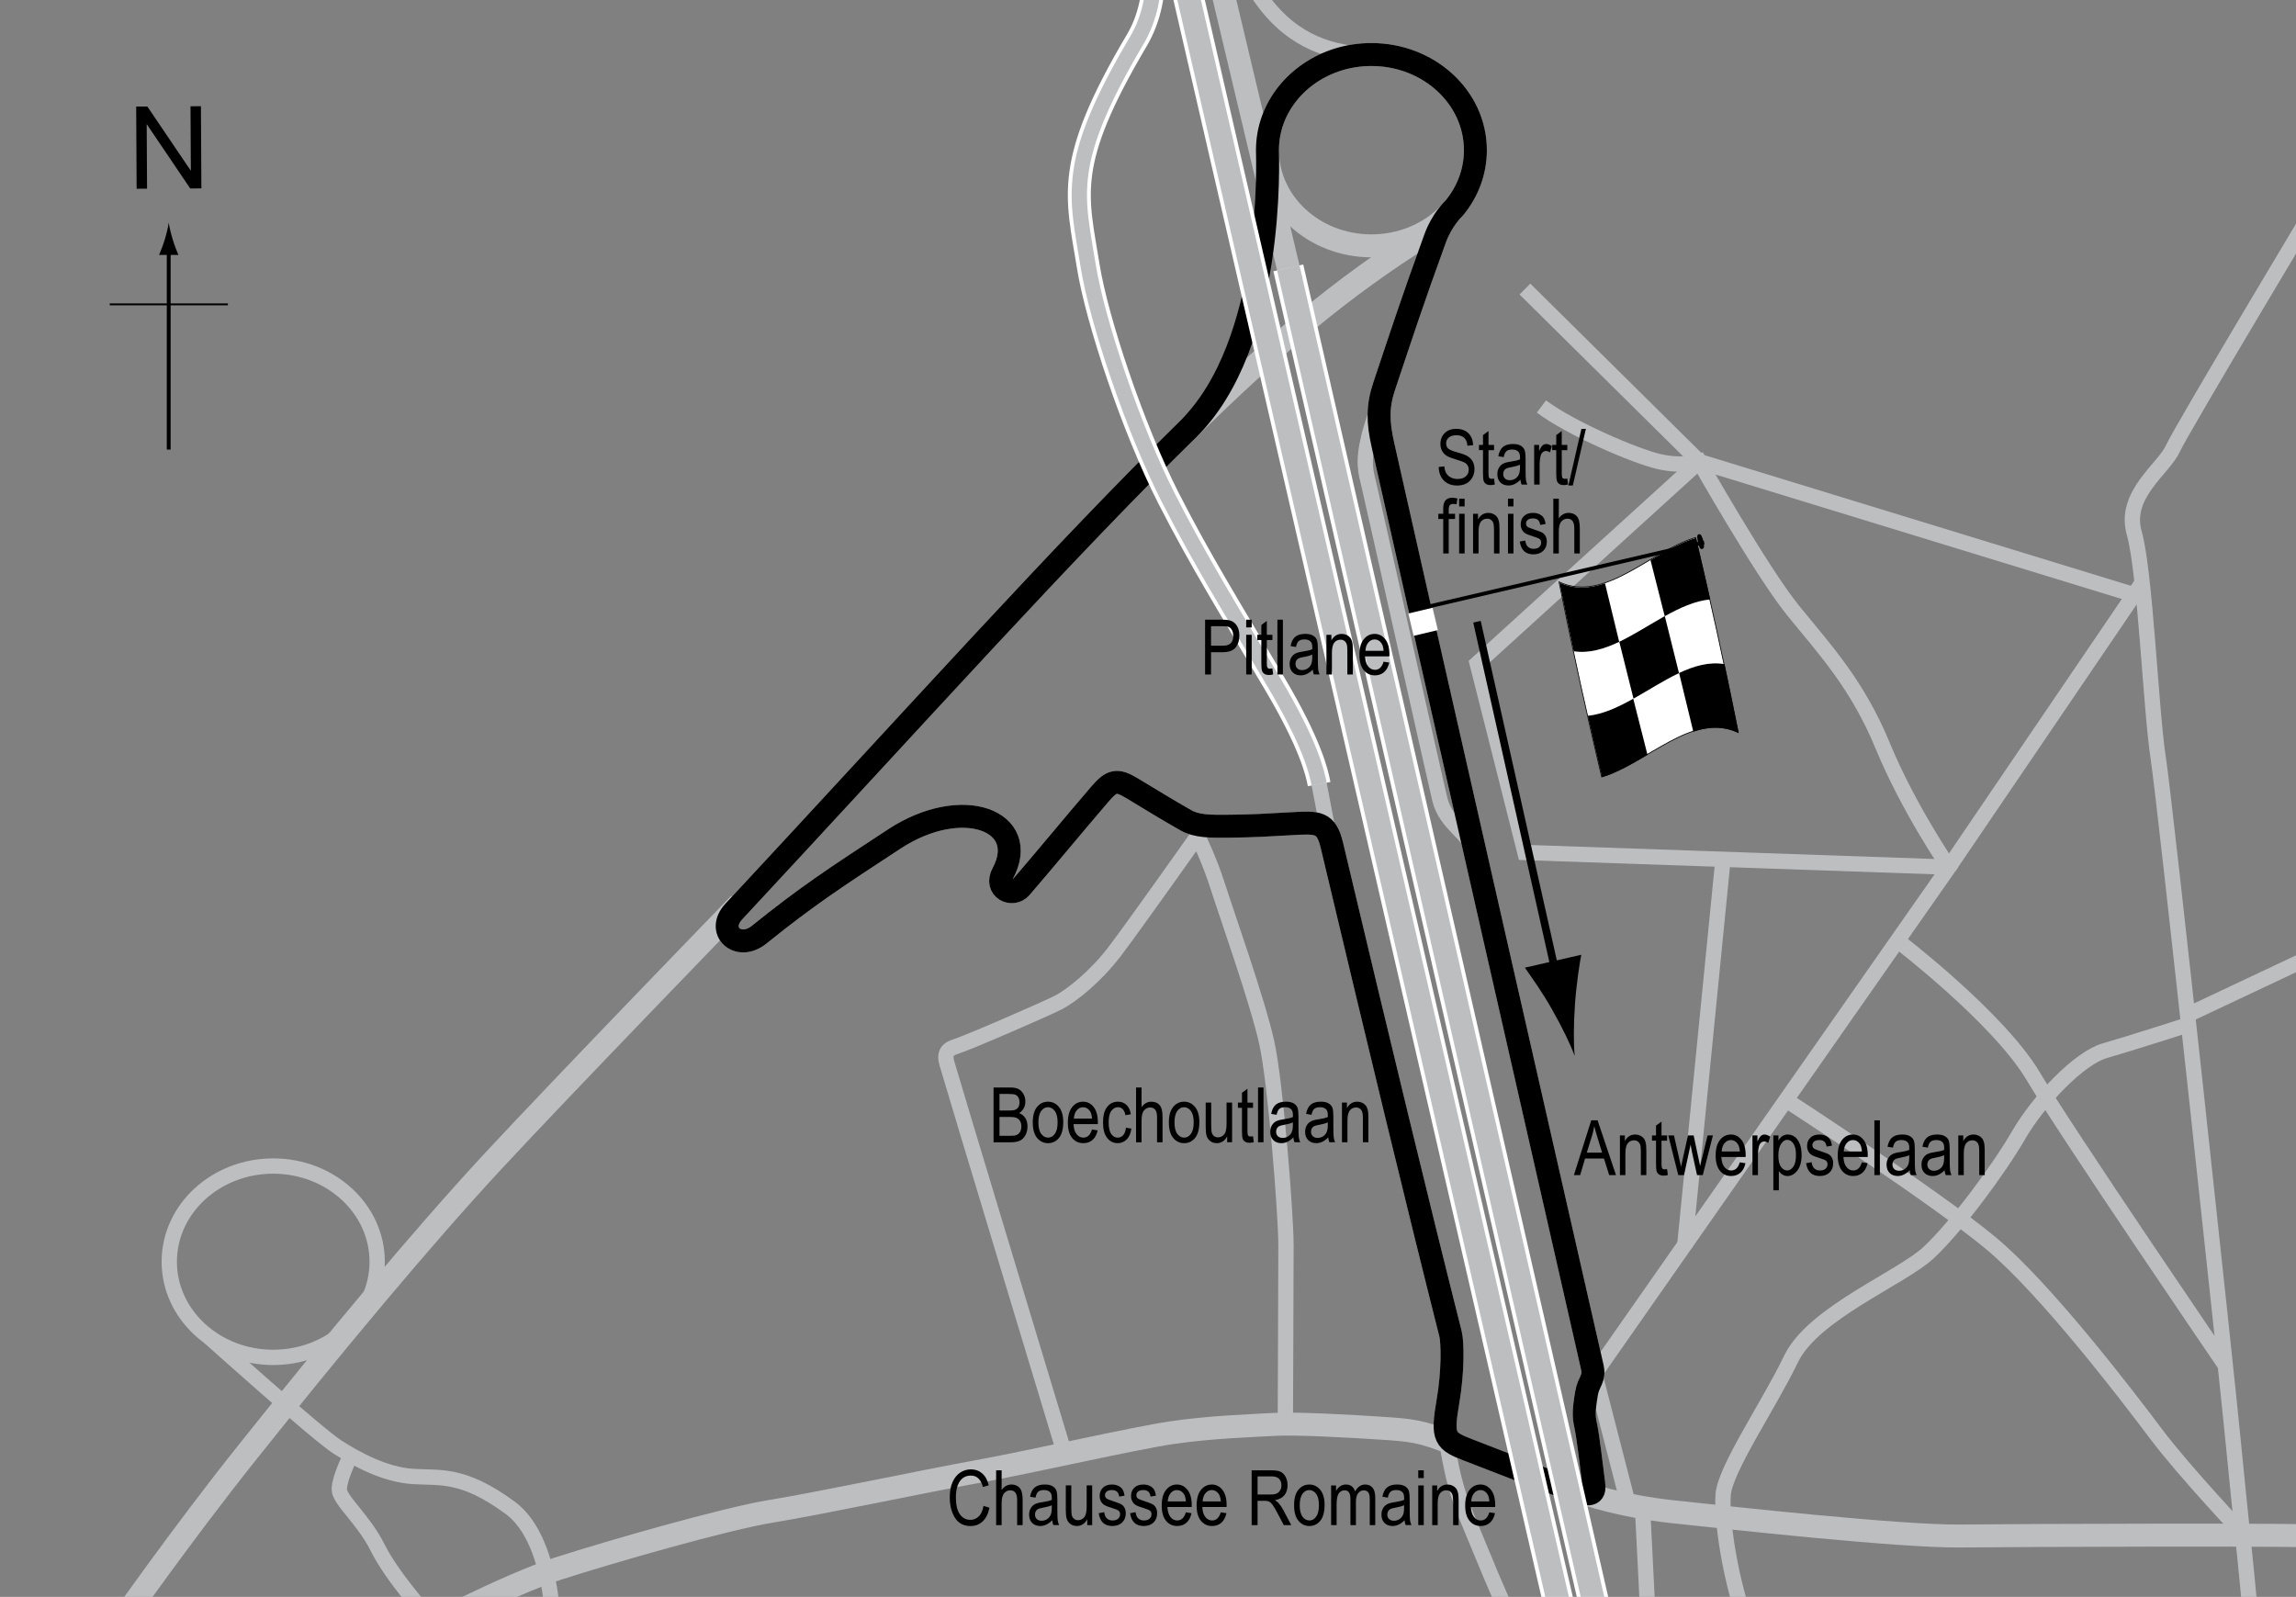
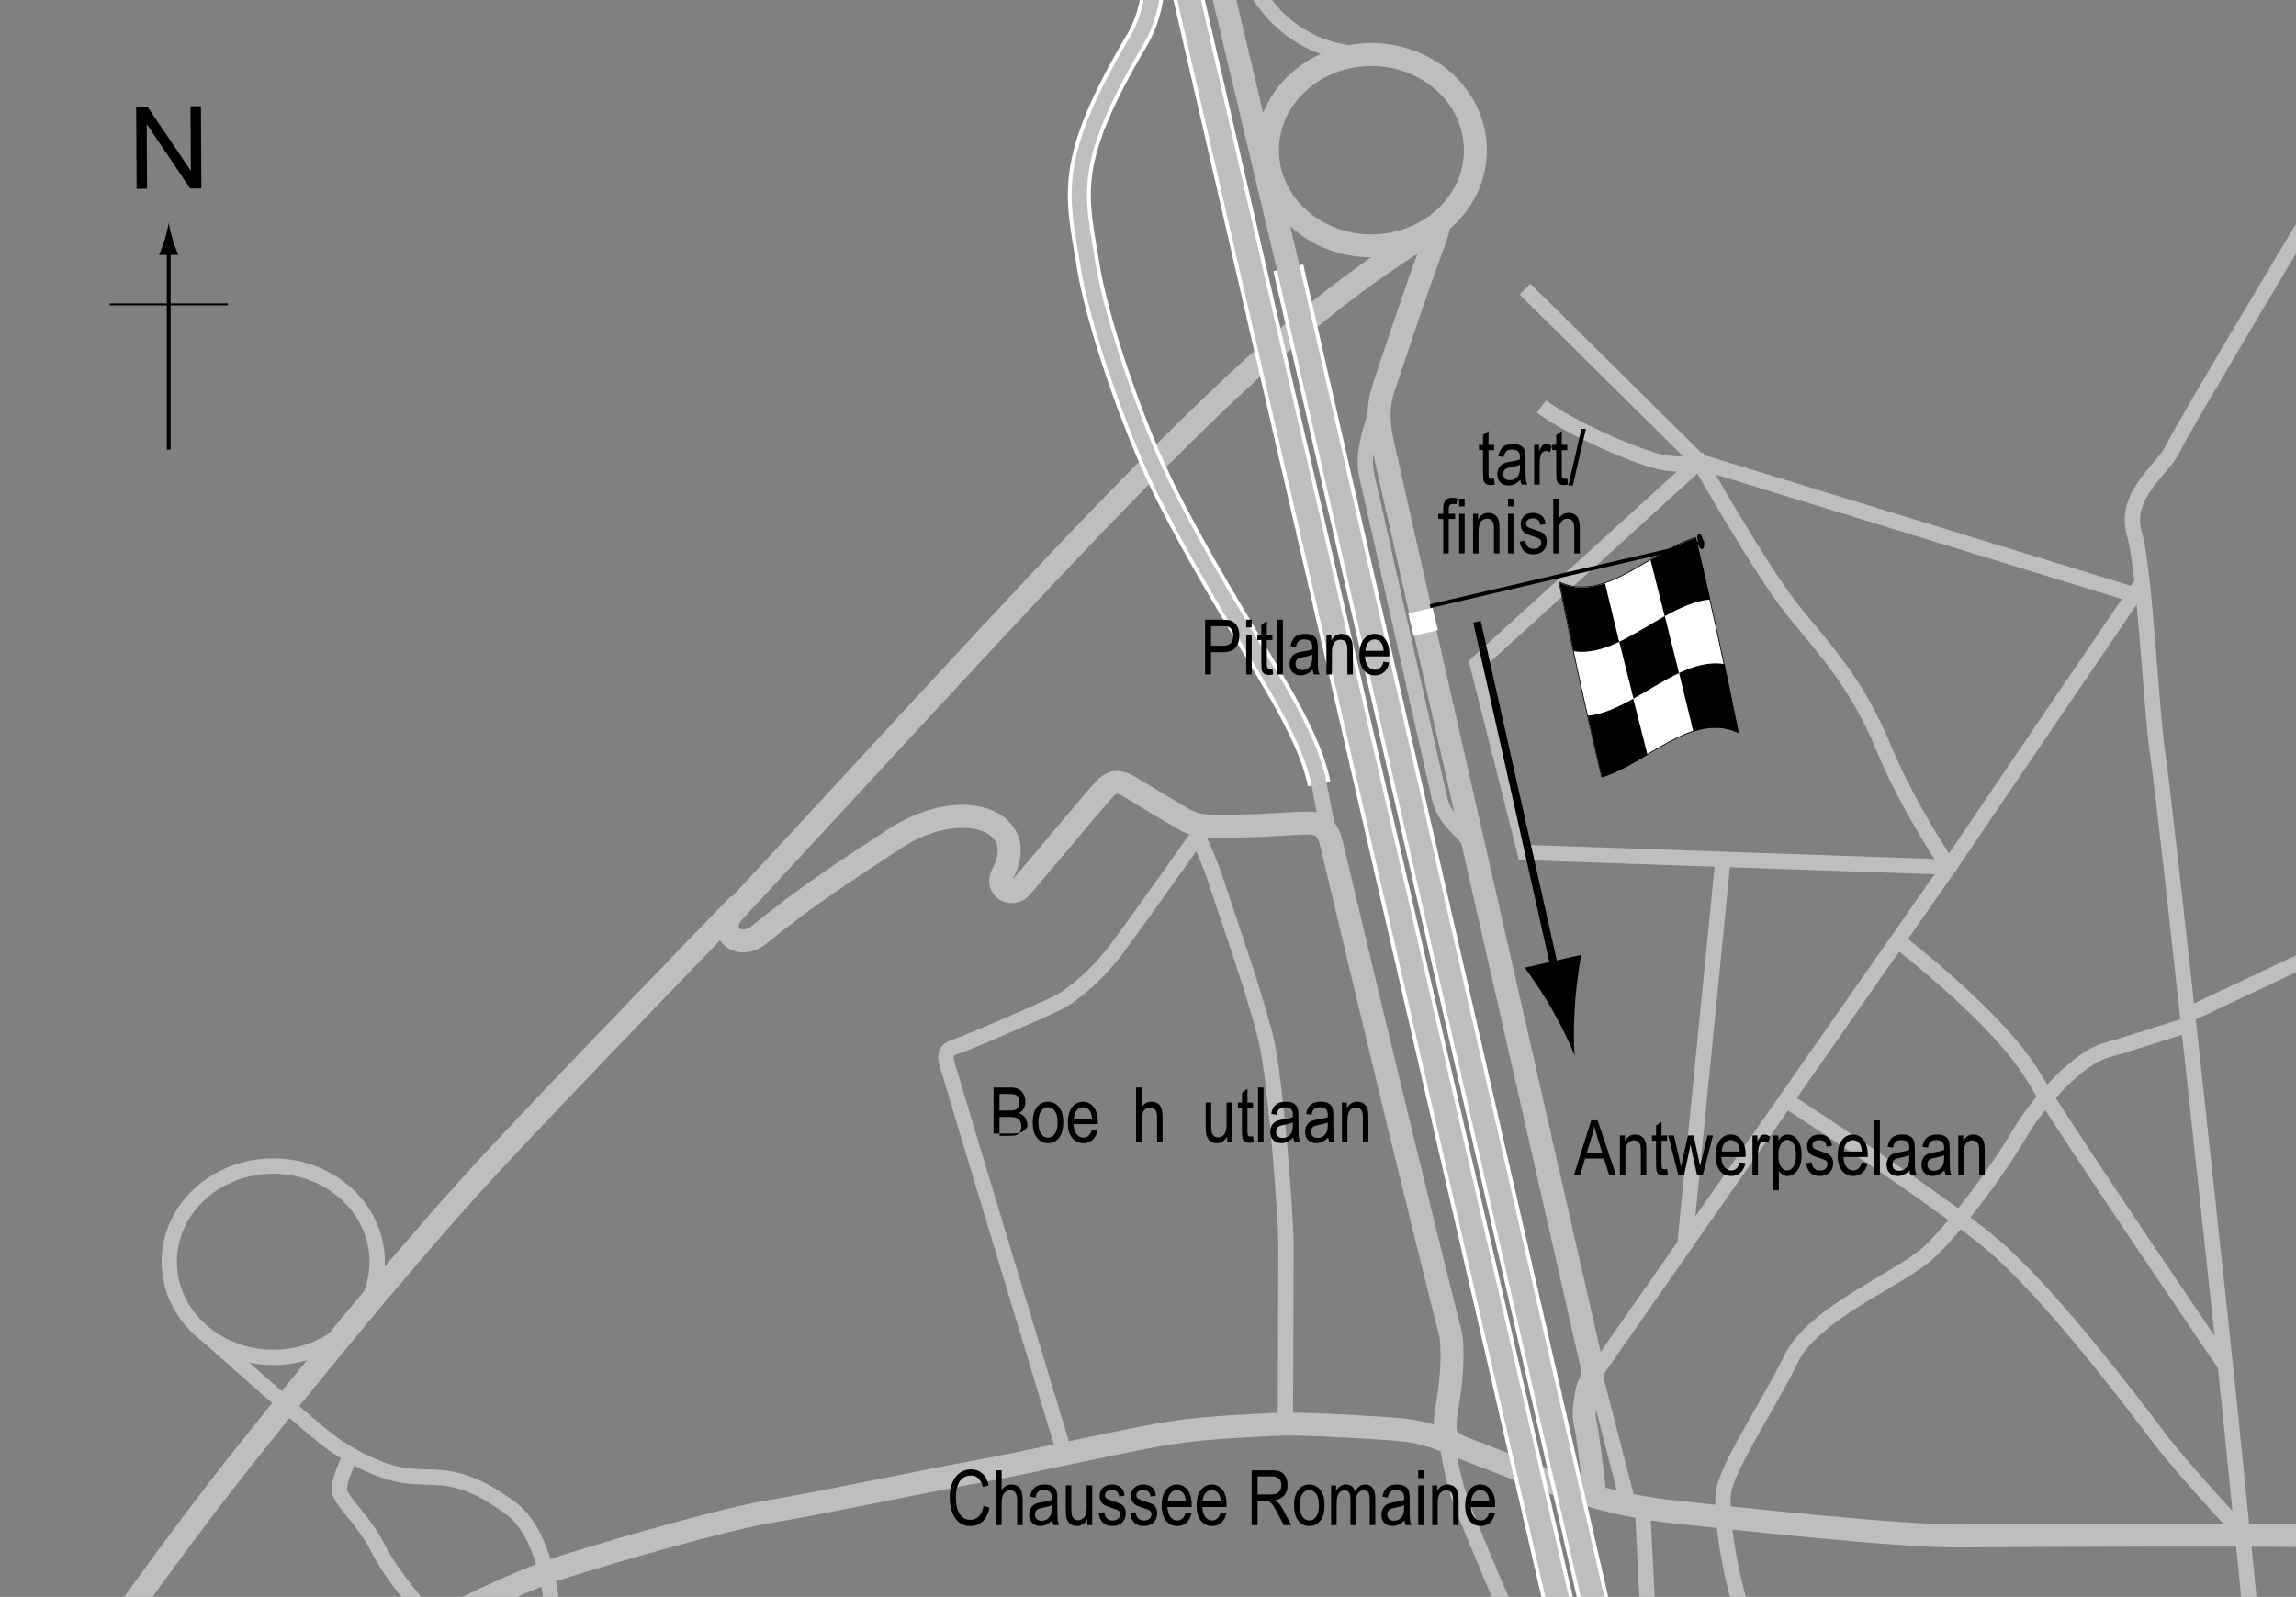
<svg xmlns="http://www.w3.org/2000/svg" version="1.1" x="0px" y="0px" width="300px" height="208.666px" viewBox="0 0 300 208.666" xml:space="preserve">
  <rect x="0" y="0" width="300" height="208.666" fill="#808080" stroke="none" />
  <g id="Sideroads">
    <ellipse fill="none" stroke="#BCBEC0" stroke-width="3" cx="179.193" cy="19.625" rx="13.583" ry="12.5" />
    <line fill="none" stroke="#BCBEC0" stroke-width="2" x1="173.86" y1="110.313" x2="172.359" y2="102.458" />
    <path fill="none" stroke="#BCBEC0" stroke-width="3" d="M96.612,118.106c0,0-22.782,23.5-32.134,33.573 s-21.104,24.221-32.375,38.369c-8.251,10.357-16.307,21.823-16.307,21.823" />
    <path fill="none" stroke="#BCBEC0" stroke-width="3" d="M189.943,188.709c-4.25-1.75-5.666-1.833-9.416-2.083s-11.083-0.666-14-0.5 s-8.333,0.333-13.417,1.083c-5.083,0.75-18.5,3.833-25.417,5.083s-20.667,4.167-26.833,5.167s-21.167,5.333-27.917,7.5 s-18.917,8.583-18.917,8.583" />
    <path fill="none" stroke="#BCBEC0" stroke-width="3" d="M207.027,195.126c0,0,4.583,1.666,11.583,2.416s29.583,3.25,37.5,3.167 s46.666-0.251,49.583,0.083" />
    <line fill="none" stroke="#BCBEC0" stroke-width="2" x1="215.36" y1="211.876" x2="214.61" y2="196.959" />
    <path fill="none" stroke="#BCBEC0" stroke-width="2" d="M188.777,186.792c0,0,0.438,3.197,1.166,6.25 c0.834,3.5,2.168,6.21,4.084,10.917s3.5,7.834,4.25,10.417" />
    <path fill="none" stroke="#BCBEC0" stroke-width="2" d="M139.11,189.959c0,0-14.75-48.75-15.083-50s-1.083-2.583,0.75-3.167 s11.584-4.833,13.417-5.75s5-3.5,7.417-6.667s10.875-15.125,10.875-15.125s1.542,3.126,2.625,6.542s5.251,15.167,6.417,20.5 s2.5,22.5,2.5,26.417s-0.084,23.25-0.084,23.25" />
    <path fill="none" stroke="#BCBEC0" stroke-width="2" d="M304.525,23.622c0,0-19.424,32.374-20.623,35.012 s-6.476,5.995-5.036,11.031s2.157,23.021,3.117,29.256s9.114,82.015,9.833,89.689s2.397,22.542,2.397,25.18" />
    <line fill="none" stroke="#BCBEC0" stroke-width="2" x1="306.444" y1="122.902" x2="285.581" y2="132.734" />
    <path fill="none" stroke="#BCBEC0" stroke-width="2" d="M285.82,133.934c0,0-7.434,2.398-10.791,3.357s-8.632,6.475-11.271,11.031 s-8.154,11.99-11.751,15.348s-15.107,7.914-17.985,13.909s-8.633,14.388-8.873,17.745s0.959,11.271,3.117,17.026" />
    <line fill="none" stroke="#BCBEC0" stroke-width="2" x1="280.065" y1="75.9" x2="254.645" y2="113.31" />
    <polyline fill="none" stroke="#BCBEC0" stroke-width="2" points="278.386,77.579 222.032,60.312 199.25,37.771 " />
    <polyline fill="none" stroke="#BCBEC0" stroke-width="2" points="254.645,113.31 199.25,111.392 193.014,86.691 222.032,60.312 " />
    <path fill="none" stroke="#BCBEC0" stroke-width="2" d="M247.93,122.902c0,0,13.189,10.072,17.746,17.746s25.18,37.89,25.18,37.89" />
    <line fill="none" stroke="#BCBEC0" stroke-width="2" x1="225.149" y1="112.111" x2="220.113" y2="162.95" />
    <path fill="none" stroke="#BCBEC0" stroke-width="2" d="M233.782,144.006c0,0,19.185,12.47,26.379,18.465 s17.986,20.145,21.583,24.94s11.511,13.189,11.511,13.189" />
    <ellipse fill="none" stroke="#BCBEC0" stroke-width="2" cx="35.7" cy="164.868" rx="13.583" ry="12.501" />
    <path fill="none" stroke="#BCBEC0" stroke-width="2" d="M72.391,215.469c0,0,0.48-13.91-5.755-18.466s-9.113-3.836-12.71-4.076 s-7.194-2.158-9.832-3.837s-16.787-14.389-16.787-14.389" />
    <path fill="none" stroke="#BCBEC0" stroke-width="2" d="M45.772,190.288c0,0-1.439,2.878-1.439,4.316s3.118,3.837,5.036,7.674 s6.475,8.873,6.475,8.873" />
    <line fill="none" stroke="#BCBEC0" stroke-width="3" x1="154.235" y1="-24.25" x2="168.333" y2="35.005" />
    <path fill="none" stroke="#BCBEC0" stroke-width="2" d="M179.194,7.125c-4.885-0.05-10.16-1.489-14.237-7.125 c-5.258-7.268-8.633-14.988-8.633-14.988" />
    <path fill="none" stroke="#BCBEC0" stroke-width="2" d="M212.679,196.258l-4.317-16.761l46.283-66.188 c0,0-5.275-7.674-8.633-15.828s-7.674-12.709-11.751-17.746s-12.229-19.424-12.229-19.424s-2.159,0.72-5.276,0 s-11.511-4.316-15.348-7.194" />
  </g>
  <g id="Pitlane">
    <path fill="none" stroke="#BCBEC0" stroke-width="2" d="M180.36,52.375c0,0-1.115,3.052-1.5,4.667 c-0.833,3.5-0.411,4.561,0.084,6.667c0.666,2.833,8.332,37.167,9.166,40.667s3.916,4.333,4.75,7.333" />
  </g>
  <g id="_x31_960_Circuit">
    <path fill="none" stroke="#BCBEC0" stroke-width="3" d="M187.527,31.125C184.485,39.5,183.36,43,180.86,50.458 c-0.884,2.635-0.833,4.692-0.167,7.667c5.792,25.875,23.229,102.375,27.354,120.5c0.358,1.575-0.493,1.883-0.75,3.438 c-0.403,2.439-0.354,3.04-0.104,4.229c0.361,1.716,0.729,5.208,1.042,7.521c0.18,1.331-0.208,1.813-2.542,0.979 c-1.623-0.58-6.854-2.604-13.771-5.292c-3.145-1.222-3.563-1.541-2.729-6.375c0.685-3.973,0.607-7.75,0.334-8.833 c-4.228-16.729-9.166-37.167-15.5-63.833c-0.729-3.073-1.84-3.024-5.167-2.833c-3.813,0.219-4.844,0.281-8,0.333 c-2.785,0.046-4.531,0.01-5.906-0.771c-2.53-1.438-3.447-2.021-7.094-4.219c-1.941-1.17-2.617-0.983-4.167,0.823 c-3.396,3.958-7.021,8.364-10.302,12.177c-1.097,1.275-3.459,0.196-2.365-1.844c3.667-6.833-5.237-10.344-14.167-4.5 c-7.742,5.067-11.425,7.48-17.66,12.505c-2.747,2.213-5.684-0.474-3.306-3.03c24.187-25.994,43.132-47.142,59.298-62.975 c11.452-11.216,20.042-18.5,31.167-25.5C187.651,29.813,188.425,28.653,187.527,31.125z" />
  </g>
  <g id="_x31_961_Circuit">
-     <path fill="none" stroke="#000000" stroke-width="3" d="M192.777,19.625c0,2.822-1.017,5.425-2.73,7.518 c-0.184,0.225-1.621,1.511-2.52,3.983C184.485,39.5,183.36,43,180.86,50.458c-0.884,2.635-0.833,4.692-0.167,7.667 c5.792,25.875,23.229,102.375,27.354,120.5c0.358,1.575-0.493,1.883-0.75,3.438c-0.403,2.439-0.354,3.04-0.104,4.229 c0.361,1.716,0.729,5.208,1.042,7.521c0.18,1.331-0.208,1.813-2.542,0.979c-1.623-0.58-6.854-2.604-13.771-5.292 c-3.145-1.222-3.563-1.541-2.729-6.375c0.685-3.973,0.607-7.75,0.334-8.833c-4.228-16.729-9.166-37.167-15.5-63.833 c-0.729-3.073-1.84-3.024-5.167-2.833c-3.813,0.219-4.844,0.281-8,0.333c-2.785,0.046-4.531,0.01-5.906-0.771 c-2.53-1.438-3.447-2.021-7.094-4.219c-1.941-1.17-2.617-0.983-4.167,0.823c-3.396,3.958-7.021,8.364-10.302,12.177 c-1.097,1.275-3.459,0.196-2.365-1.844c3.667-6.833-5.237-10.344-14.167-4.5c-7.742,5.067-11.425,7.48-17.66,12.505 c-2.747,2.213-5.684-0.474-3.306-3.03c24.187-25.994,43.132-47.142,59.298-62.975c11.452-11.216,10.417-35.493,10.417-36.5 c0-1.385,0.245-2.718,0.697-3.963c1.801-4.96,6.891-8.536,12.887-8.536C186.695,7.125,192.777,12.722,192.777,19.625z" />
-   </g>
+     </g>
  <g id="Bridges_copy">
    <line fill="none" stroke="#FFFFFF" stroke-width="4" x1="150.027" y1="-23.208" x2="207.86" y2="227.792" />
    <line fill="none" stroke="#FFFFFF" stroke-width="4" x1="212.36" y1="227.375" x2="168.334" y2="35.005" />
    <path fill="none" stroke="#FFFFFF" stroke-width="3" d="M143.86-24.542c0,0,11.667,18,4.667,29.833 c-9.526,16.102-7.833,20.167-6.333,29.5c1.142,7.106,5.869,21.257,10.5,30.333c4.167,8.167,8.113,14.497,13.834,24.167 c4.708,7.958,5.543,11.622,5.833,13.167" />
  </g>
  <g id="Bridges">
    <line fill="none" stroke="#BCBEC0" stroke-width="3" x1="150.027" y1="-23.208" x2="207.86" y2="227.792" />
    <line fill="none" stroke="#BCBEC0" stroke-width="3" x1="212.36" y1="227.375" x2="168.333" y2="35.005" />
    <path fill="none" stroke="#BCBEC0" stroke-width="2" d="M143.86-24.542c0,0,11.667,18,4.667,29.833 c-9.526,16.102-7.833,20.167-6.333,29.5c1.142,7.106,5.869,21.257,10.5,30.333c4.167,8.167,8.113,14.497,13.834,24.167 c4.708,7.958,5.543,11.622,5.833,13.167" />
  </g>
  <g id="Startline">
    <line fill="none" stroke="#FFFFFF" stroke-width="3" x1="184.36" y1="81.625" x2="187.527" y2="80.875" />
  </g>
  <g id="Flag">
    <g>
      <g>
        <path fill="#FFFFFF" stroke="#000000" stroke-width="0.1" d="M209.275,101.517c-1.857-7.852-3.716-16.197-5.573-25.486 c5.946,2.823,11.894-4.012,17.84-5.798c1.856,7.849,3.713,16.19,5.569,25.471C221.166,92.903,215.22,99.741,209.275,101.517z" />
        <path d="M217.517,80.523c-0.619-2.457-1.238-4.896-1.857-7.332c1.982-1.172,3.964-2.322,5.946-2.906 c0.619,2.62,1.237,5.295,1.856,8.042C221.481,78.505,219.499,79.418,217.517,80.523z" />
        <path d="M205.622,85.097c-0.618-2.898-1.237-5.883-1.855-8.972c1.981,0.918,3.964,0.769,5.945,0.098 c0.618,2.593,1.236,5.135,1.854,7.644C209.584,84.81,207.603,85.402,205.622,85.097z" />
        <path d="M213.437,91.293c-0.619-2.455-1.238-4.928-1.857-7.435c1.982-0.947,3.965-2.245,5.947-3.35 c0.618,2.458,1.236,4.936,1.854,7.448C217.4,88.887,215.418,90.181,213.437,91.293z" />
        <path d="M209.319,101.563c-0.619-2.616-1.238-5.286-1.857-8.028c1.98-0.198,3.962-1.124,5.942-2.234 c0.62,2.456,1.24,4.894,1.86,7.33C213.283,99.804,211.3,100.963,209.319,101.563z" />
        <path d="M221.251,95.601c-0.62-2.6-1.239-5.148-1.859-7.66c1.981-0.93,3.963-1.496,5.944-1.153 c0.618,2.91,1.236,5.908,1.854,9.011C225.211,94.837,223.231,94.953,221.251,95.601z" />
      </g>
    </g>
    <line fill="#FFFFFF" stroke="#000000" stroke-width="0.5" x1="222.664" y1="70.871" x2="186.857" y2="79.207" />
    <path d="M222.409,71.73c-0.188,0.045-0.336-0.001-0.535-0.86c-0.199-0.858-0.1-1.009,0.09-1.058 c0.19-0.041,0.395,0.041,0.594,0.899C222.756,71.567,222.6,71.688,222.409,71.73z" />
    <g>
      <line fill="none" stroke="#000000" x1="192.985" y1="81.241" x2="203.485" y2="128.079" />
      <path d="M202.775,131.874c-1.28-2.251-2.312-3.669-3.532-5.43l7.373-1.684c-0.171,0.769-0.649,3.844-0.826,6.426 c-0.19,2.767-0.19,5.237-0.036,6.801C205.216,136.509,204.146,134.281,202.775,131.874z" />
    </g>
  </g>
  <g id="North">
    <g>
      <g>
        <g>
          <line fill="none" stroke="#000000" stroke-width="0.5" x1="22.045" y1="58.746" x2="22.045" y2="32.463" />
          <path d="M21.534,31.282c-0.25,0.827-0.48,1.364-0.746,2.027h2.521c-0.112-0.237-0.496-1.2-0.745-2.027 c-0.268-0.885-0.45-1.687-0.516-2.207C21.983,29.596,21.8,30.397,21.534,31.282z" />
        </g>
      </g>
    </g>
    <line fill="none" stroke="#000000" stroke-width="0.25" x1="14.34" y1="39.771" x2="29.776" y2="39.771" />
    <g>
      <path d="M17.852,24.662l-0.057-10.737l1.458-0.008l5.685,8.4l-0.045-8.43l1.362-0.007l0.057,10.737l-1.458,0.008l-5.685-8.407 l0.045,8.438L17.852,24.662z" />
    </g>
  </g>
  <g id="Labels">
    <g>
      <path d="M157.459,88.134v-7.158h2.213c0.52,0,0.904,0.045,1.152,0.137c0.338,0.124,0.607,0.353,0.811,0.688 c0.201,0.335,0.303,0.747,0.303,1.235c0,0.645-0.164,1.17-0.494,1.577c-0.328,0.407-0.896,0.61-1.703,0.61h-1.504v2.91H157.459z M158.237,84.379h1.518c0.479,0,0.828-0.108,1.051-0.325c0.221-0.216,0.332-0.543,0.332-0.979c0-0.283-0.055-0.526-0.164-0.728 s-0.24-0.34-0.396-0.415c-0.154-0.075-0.434-0.112-0.836-0.112h-1.504V84.379z" />
      <path d="M162.831,81.986v-1.011h0.719v1.011H162.831z M162.831,88.134v-5.186h0.719v5.186H162.831z" />
      <path d="M166.254,87.348l0.098,0.776c-0.199,0.052-0.379,0.078-0.537,0.078c-0.252,0-0.453-0.05-0.605-0.149 c-0.154-0.099-0.258-0.235-0.316-0.408c-0.057-0.172-0.084-0.516-0.084-1.03v-2.983h-0.527v-0.684h0.527v-1.284l0.717-0.527v1.812 h0.729v0.684h-0.729v3.032c0,0.28,0.021,0.46,0.064,0.542c0.061,0.117,0.178,0.176,0.346,0.176 C166.018,87.382,166.124,87.371,166.254,87.348z" />
      <path d="M166.909,88.134v-7.158h0.717v7.158H166.909z" />
      <path d="M171.522,87.494c-0.24,0.25-0.49,0.439-0.752,0.566c-0.26,0.127-0.529,0.19-0.811,0.19c-0.441,0-0.795-0.133-1.059-0.4 s-0.396-0.626-0.396-1.079c0-0.299,0.063-0.565,0.186-0.796c0.125-0.231,0.293-0.412,0.508-0.542s0.541-0.226,0.977-0.288 c0.586-0.086,1.016-0.188,1.289-0.308l0.006-0.225c0-0.355-0.064-0.604-0.191-0.747c-0.178-0.208-0.453-0.313-0.824-0.313 c-0.336,0-0.586,0.069-0.752,0.208s-0.289,0.4-0.367,0.783l-0.707-0.117c0.1-0.557,0.305-0.962,0.611-1.216 c0.309-0.254,0.748-0.381,1.322-0.381c0.445,0,0.795,0.084,1.049,0.251s0.414,0.375,0.48,0.623 c0.068,0.248,0.102,0.609,0.102,1.084v1.172c0,0.82,0.016,1.337,0.045,1.55c0.031,0.213,0.094,0.421,0.184,0.623h-0.752 C171.594,87.955,171.545,87.742,171.522,87.494z M171.463,85.531c-0.264,0.13-0.656,0.241-1.176,0.332 c-0.303,0.052-0.516,0.111-0.635,0.178c-0.121,0.067-0.215,0.161-0.281,0.283s-0.1,0.263-0.1,0.422 c0,0.248,0.076,0.445,0.229,0.593c0.154,0.148,0.365,0.222,0.635,0.222c0.258,0,0.49-0.067,0.701-0.2 c0.209-0.133,0.367-0.312,0.471-0.535c0.105-0.223,0.156-0.548,0.156-0.974V85.531z" />
      <path d="M173.315,88.134v-5.186h0.648v0.732c0.156-0.285,0.348-0.498,0.572-0.638c0.227-0.141,0.486-0.211,0.779-0.211 c0.227,0,0.438,0.045,0.631,0.134s0.35,0.207,0.467,0.352c0.119,0.145,0.207,0.333,0.266,0.564s0.088,0.586,0.088,1.064v3.188 h-0.717v-3.158c0-0.381-0.033-0.66-0.098-0.836c-0.066-0.176-0.168-0.312-0.307-0.408c-0.137-0.096-0.297-0.144-0.48-0.144 c-0.344,0-0.619,0.129-0.824,0.386s-0.309,0.699-0.309,1.325v2.835H173.315z" />
      <path d="M180.78,86.464l0.742,0.112c-0.123,0.553-0.348,0.971-0.672,1.252c-0.322,0.282-0.725,0.422-1.203,0.422 c-0.602,0-1.09-0.229-1.463-0.686c-0.371-0.458-0.559-1.117-0.559-1.98c0-0.895,0.188-1.578,0.564-2.048 c0.375-0.47,0.852-0.706,1.428-0.706c0.551,0,1.01,0.231,1.377,0.693c0.369,0.462,0.553,1.131,0.553,2.007l-0.006,0.234h-3.174 c0.029,0.583,0.164,1.022,0.406,1.318c0.24,0.296,0.533,0.444,0.879,0.444C180.192,87.528,180.569,87.173,180.78,86.464z M178.413,85.043h2.373c-0.033-0.449-0.129-0.785-0.289-1.006c-0.23-0.322-0.525-0.483-0.883-0.483 c-0.322,0-0.598,0.134-0.826,0.403C178.561,84.225,178.434,84.587,178.413,85.043z" />
    </g>
    <g>
-       <path d="M187.985,61.017l0.732-0.078c0.039,0.394,0.127,0.701,0.266,0.92s0.336,0.396,0.594,0.53c0.256,0.133,0.547,0.2,0.869,0.2 c0.461,0,0.82-0.113,1.076-0.338c0.256-0.226,0.383-0.519,0.383-0.88c0-0.211-0.047-0.396-0.139-0.553 c-0.094-0.158-0.232-0.287-0.42-0.388c-0.188-0.101-0.592-0.243-1.213-0.427c-0.555-0.165-0.947-0.33-1.182-0.496 s-0.418-0.377-0.547-0.632c-0.131-0.255-0.195-0.544-0.195-0.867c0-0.58,0.188-1.053,0.561-1.421 c0.375-0.368,0.879-0.552,1.514-0.552c0.438,0,0.818,0.086,1.145,0.259c0.328,0.172,0.582,0.42,0.762,0.742 c0.182,0.322,0.279,0.702,0.291,1.138l-0.746,0.068c-0.039-0.465-0.18-0.811-0.418-1.035c-0.24-0.225-0.576-0.337-1.008-0.337 c-0.439,0-0.775,0.099-1.006,0.295c-0.232,0.197-0.348,0.452-0.348,0.764c0,0.29,0.086,0.514,0.254,0.674 c0.17,0.159,0.551,0.321,1.143,0.484c0.58,0.16,0.986,0.299,1.221,0.417c0.357,0.183,0.627,0.423,0.811,0.721 c0.182,0.298,0.273,0.653,0.273,1.066c0,0.41-0.096,0.783-0.287,1.119c-0.193,0.337-0.453,0.593-0.785,0.769 c-0.33,0.175-0.727,0.263-1.193,0.263c-0.725,0-1.305-0.218-1.736-0.654C188.225,62.353,188,61.762,187.985,61.017z" />
      <path d="M195.215,62.535l0.098,0.776c-0.197,0.052-0.377,0.078-0.537,0.078c-0.25,0-0.451-0.05-0.605-0.149 c-0.152-0.099-0.258-0.235-0.314-0.408s-0.086-0.516-0.086-1.03v-2.983h-0.527v-0.684h0.527v-1.284l0.719-0.527v1.812h0.727v0.684 h-0.727v3.032c0,0.28,0.021,0.46,0.063,0.542c0.063,0.117,0.178,0.176,0.348,0.176C194.979,62.569,195.086,62.558,195.215,62.535z " />
      <path d="M198.663,62.682c-0.24,0.25-0.49,0.439-0.752,0.566c-0.26,0.127-0.529,0.19-0.811,0.19c-0.441,0-0.795-0.133-1.059-0.4 s-0.396-0.626-0.396-1.079c0-0.299,0.063-0.565,0.186-0.796c0.125-0.231,0.293-0.412,0.508-0.542s0.541-0.226,0.977-0.288 c0.586-0.086,1.016-0.188,1.289-0.308l0.006-0.225c0-0.355-0.064-0.604-0.191-0.747c-0.178-0.208-0.453-0.313-0.824-0.313 c-0.336,0-0.586,0.069-0.752,0.208s-0.289,0.4-0.367,0.783l-0.707-0.117c0.1-0.557,0.305-0.962,0.611-1.216 c0.309-0.254,0.748-0.381,1.322-0.381c0.445,0,0.795,0.084,1.049,0.251s0.414,0.375,0.48,0.623 c0.068,0.248,0.102,0.609,0.102,1.084v1.172c0,0.82,0.016,1.337,0.045,1.55c0.031,0.213,0.094,0.421,0.184,0.623h-0.752 C198.735,63.142,198.686,62.929,198.663,62.682z M198.604,60.719c-0.264,0.13-0.656,0.241-1.176,0.332 c-0.303,0.052-0.516,0.111-0.635,0.178c-0.121,0.067-0.215,0.161-0.281,0.283s-0.1,0.263-0.1,0.422 c0,0.248,0.076,0.445,0.229,0.593c0.154,0.148,0.365,0.222,0.635,0.222c0.258,0,0.49-0.067,0.701-0.2 c0.209-0.133,0.367-0.312,0.471-0.535c0.105-0.223,0.156-0.548,0.156-0.974V60.719z" />
      <path d="M200.456,63.321v-5.186h0.648v0.786c0.166-0.365,0.318-0.606,0.457-0.725s0.293-0.178,0.467-0.178 c0.24,0,0.486,0.094,0.736,0.283l-0.244,0.815c-0.178-0.127-0.354-0.19-0.521-0.19c-0.154,0-0.293,0.054-0.42,0.161 s-0.217,0.257-0.27,0.449c-0.09,0.335-0.137,0.692-0.137,1.069v2.715H200.456z" />
      <path d="M204.786,62.535l0.098,0.776c-0.197,0.052-0.377,0.078-0.537,0.078c-0.25,0-0.451-0.05-0.605-0.149 c-0.152-0.099-0.258-0.235-0.314-0.408s-0.086-0.516-0.086-1.03v-2.983h-0.527v-0.684h0.527v-1.284l0.719-0.527v1.812h0.727v0.684 h-0.727v3.032c0,0.28,0.021,0.46,0.063,0.542c0.063,0.117,0.178,0.176,0.348,0.176C204.549,62.569,204.657,62.558,204.786,62.535z " />
      <path d="M204.928,63.438l1.701-7.397h0.586l-1.705,7.397H204.928z" />
      <path d="M188.573,72.321v-4.502h-0.639v-0.684h0.639v-0.552c0-0.407,0.043-0.712,0.127-0.916c0.086-0.204,0.215-0.359,0.391-0.466 c0.174-0.107,0.393-0.161,0.658-0.161c0.205,0,0.43,0.031,0.676,0.093l-0.107,0.762c-0.15-0.033-0.291-0.049-0.426-0.049 c-0.215,0-0.369,0.056-0.461,0.168c-0.094,0.112-0.139,0.326-0.139,0.642v0.479h0.83v0.684h-0.83v4.502H188.573z" />
      <path d="M190.653,66.174v-1.011h0.719v1.011H190.653z M190.653,72.321v-5.186h0.719v5.186H190.653z" />
      <path d="M192.475,72.321v-5.186h0.648v0.732c0.156-0.285,0.348-0.498,0.572-0.638c0.227-0.141,0.486-0.211,0.779-0.211 c0.227,0,0.438,0.045,0.631,0.134s0.35,0.207,0.467,0.352c0.119,0.145,0.207,0.333,0.266,0.564s0.088,0.586,0.088,1.064v3.188 h-0.717v-3.158c0-0.381-0.033-0.66-0.098-0.836c-0.066-0.176-0.168-0.312-0.307-0.408c-0.137-0.096-0.297-0.144-0.48-0.144 c-0.344,0-0.619,0.129-0.824,0.386s-0.309,0.699-0.309,1.325v2.835H192.475z" />
      <path d="M197.036,66.174v-1.011h0.717v1.011H197.036z M197.036,72.321v-5.186h0.717v5.186H197.036z" />
      <path d="M198.579,70.769l0.717-0.137c0.043,0.366,0.158,0.639,0.346,0.816c0.189,0.179,0.439,0.268,0.75,0.268 c0.313,0,0.555-0.077,0.725-0.232s0.256-0.351,0.256-0.588c0-0.205-0.074-0.365-0.221-0.479c-0.1-0.078-0.344-0.176-0.732-0.293 c-0.559-0.172-0.934-0.319-1.123-0.439c-0.188-0.121-0.334-0.282-0.439-0.483C198.752,69,198.7,68.77,198.7,68.513 c0-0.443,0.143-0.802,0.426-1.079s0.676-0.415,1.176-0.415c0.316,0,0.594,0.057,0.832,0.171c0.24,0.114,0.424,0.267,0.551,0.459 s0.215,0.467,0.264,0.825l-0.703,0.117c-0.066-0.566-0.373-0.85-0.924-0.85c-0.313,0-0.545,0.063-0.697,0.187 c-0.154,0.125-0.23,0.285-0.23,0.479c0,0.191,0.074,0.342,0.221,0.453c0.088,0.064,0.35,0.168,0.783,0.311 c0.596,0.189,0.982,0.34,1.156,0.453c0.176,0.112,0.313,0.266,0.41,0.46c0.096,0.194,0.145,0.425,0.145,0.692 c0,0.496-0.156,0.897-0.471,1.203c-0.314,0.307-0.742,0.46-1.287,0.46C199.333,72.438,198.741,71.882,198.579,70.769z" />
      <path d="M202.958,72.321v-7.158h0.719v2.568c0.168-0.238,0.359-0.416,0.572-0.535c0.215-0.119,0.449-0.178,0.707-0.178 c0.451,0,0.809,0.144,1.07,0.432c0.264,0.288,0.395,0.816,0.395,1.584v3.286h-0.719v-3.286c0-0.449-0.08-0.771-0.238-0.967 c-0.16-0.195-0.379-0.293-0.66-0.293c-0.313,0-0.578,0.125-0.799,0.376c-0.219,0.25-0.328,0.695-0.328,1.333v2.837H202.958z" />
    </g>
    <g>
      <path d="M128.507,196.776l0.781,0.239c-0.173,0.805-0.475,1.404-0.905,1.799c-0.432,0.396-0.957,0.594-1.575,0.594 c-0.544,0-1.009-0.133-1.394-0.398c-0.387-0.266-0.702-0.691-0.947-1.277c-0.246-0.586-0.369-1.279-0.369-2.076 c0-0.789,0.123-1.455,0.369-2.002c0.246-0.545,0.579-0.957,0.999-1.235c0.421-0.278,0.89-0.418,1.408-0.418 c0.566,0,1.054,0.177,1.461,0.528c0.407,0.353,0.692,0.869,0.855,1.552l-0.762,0.22c-0.261-0.992-0.784-1.489-1.569-1.489 c-0.392,0-0.73,0.101-1.018,0.301c-0.286,0.2-0.516,0.513-0.687,0.936c-0.171,0.424-0.257,0.96-0.257,1.608 c0,0.98,0.173,1.716,0.518,2.206s0.804,0.735,1.377,0.735c0.423,0,0.789-0.15,1.096-0.451 C128.197,197.845,128.402,197.389,128.507,196.776z" />
      <path d="M130.157,199.286v-7.158h0.718v2.568c0.169-0.237,0.36-0.416,0.574-0.534c0.213-0.119,0.448-0.179,0.705-0.179 c0.452,0,0.81,0.144,1.072,0.433c0.262,0.287,0.393,0.816,0.393,1.584v3.286h-0.718V196c0-0.449-0.08-0.771-0.239-0.967 s-0.379-0.293-0.659-0.293c-0.313,0-0.579,0.125-0.798,0.376c-0.221,0.251-0.33,0.694-0.33,1.333v2.837H130.157z" />
      <path d="M137.486,198.646c-0.241,0.25-0.491,0.439-0.752,0.566s-0.53,0.19-0.811,0.19c-0.442,0-0.796-0.134-1.06-0.4 s-0.396-0.626-0.396-1.079c0-0.299,0.062-0.564,0.186-0.796s0.293-0.411,0.508-0.542s0.54-0.227,0.977-0.288 c0.586-0.086,1.016-0.188,1.289-0.308l0.005-0.225c0-0.355-0.063-0.604-0.19-0.747c-0.179-0.208-0.454-0.313-0.825-0.313 c-0.335,0-0.586,0.069-0.752,0.208c-0.166,0.14-0.288,0.4-0.366,0.783l-0.708-0.117c0.101-0.557,0.306-0.962,0.612-1.216 c0.309-0.254,0.748-0.381,1.321-0.381c0.446,0,0.796,0.084,1.05,0.251c0.254,0.168,0.414,0.375,0.48,0.623 c0.067,0.248,0.101,0.609,0.101,1.084v1.172c0,0.82,0.016,1.337,0.046,1.551c0.031,0.213,0.093,0.42,0.184,0.622h-0.752 C137.558,199.107,137.509,198.895,137.486,198.646z M137.428,196.684c-0.264,0.131-0.656,0.24-1.177,0.332 c-0.303,0.053-0.515,0.111-0.635,0.178c-0.12,0.067-0.214,0.162-0.28,0.283c-0.067,0.123-0.101,0.264-0.101,0.423 c0,0.247,0.076,0.445,0.229,0.593c0.153,0.148,0.364,0.223,0.635,0.223c0.257,0,0.49-0.066,0.701-0.2 c0.209-0.134,0.366-0.312,0.471-0.534c0.104-0.224,0.156-0.549,0.156-0.975V196.684z" />
      <path d="M142.062,199.286v-0.762c-0.166,0.293-0.361,0.513-0.586,0.659s-0.479,0.22-0.762,0.22c-0.335,0-0.622-0.091-0.859-0.271 c-0.237-0.182-0.396-0.41-0.476-0.687c-0.08-0.276-0.12-0.654-0.12-1.133v-3.213h0.718v2.876c0,0.533,0.027,0.891,0.08,1.072 c0.055,0.18,0.153,0.325,0.299,0.434c0.145,0.109,0.31,0.164,0.495,0.164c0.345,0,0.628-0.142,0.85-0.425 c0.188-0.244,0.283-0.692,0.283-1.343v-2.778h0.723v5.186H142.062z" />
      <path d="M143.561,197.733l0.718-0.137c0.042,0.366,0.157,0.639,0.346,0.816c0.188,0.179,0.438,0.268,0.75,0.268 c0.313,0,0.554-0.077,0.724-0.231c0.171-0.155,0.256-0.352,0.256-0.589c0-0.205-0.073-0.364-0.22-0.479 c-0.101-0.078-0.345-0.176-0.732-0.293c-0.56-0.173-0.935-0.319-1.123-0.439s-0.335-0.282-0.439-0.483s-0.156-0.432-0.156-0.688 c0-0.442,0.142-0.802,0.425-1.079s0.676-0.415,1.177-0.415c0.315,0,0.593,0.058,0.833,0.171c0.238,0.113,0.422,0.268,0.549,0.459 s0.215,0.467,0.264,0.825l-0.703,0.117c-0.065-0.566-0.373-0.85-0.923-0.85c-0.313,0-0.545,0.063-0.698,0.187 c-0.153,0.125-0.229,0.285-0.229,0.479c0,0.191,0.073,0.343,0.22,0.452c0.089,0.064,0.35,0.169,0.783,0.312 c0.597,0.189,0.982,0.341,1.157,0.452c0.175,0.113,0.312,0.266,0.409,0.461c0.097,0.193,0.146,0.424,0.146,0.691 c0,0.496-0.157,0.896-0.472,1.203c-0.313,0.307-0.742,0.46-1.286,0.46C144.314,199.403,143.724,198.847,143.561,197.733z" />
      <path d="M147.662,197.733l0.718-0.137c0.042,0.366,0.157,0.639,0.346,0.816c0.188,0.179,0.438,0.268,0.75,0.268 c0.313,0,0.555-0.077,0.725-0.231c0.17-0.155,0.256-0.352,0.256-0.589c0-0.205-0.074-0.364-0.221-0.479 c-0.1-0.078-0.344-0.176-0.732-0.293c-0.559-0.173-0.934-0.319-1.123-0.439s-0.335-0.282-0.439-0.483s-0.156-0.432-0.156-0.688 c0-0.442,0.142-0.802,0.425-1.079s0.676-0.415,1.176-0.415c0.316,0,0.594,0.058,0.834,0.171c0.238,0.113,0.422,0.268,0.549,0.459 s0.215,0.467,0.264,0.825l-0.703,0.117c-0.066-0.566-0.373-0.85-0.924-0.85c-0.312,0-0.544,0.063-0.698,0.187 c-0.153,0.125-0.229,0.285-0.229,0.479c0,0.191,0.073,0.343,0.22,0.452c0.089,0.064,0.35,0.169,0.784,0.312 c0.596,0.189,0.982,0.341,1.156,0.452c0.176,0.113,0.313,0.266,0.41,0.461c0.096,0.193,0.145,0.424,0.145,0.691 c0,0.496-0.156,0.896-0.471,1.203s-0.742,0.46-1.287,0.46C148.416,199.403,147.825,198.847,147.662,197.733z" />
      <path d="M154.948,197.616l0.742,0.112c-0.125,0.553-0.348,0.971-0.672,1.252c-0.324,0.282-0.725,0.423-1.203,0.423 c-0.604,0-1.09-0.229-1.463-0.687c-0.373-0.457-0.559-1.117-0.559-1.979c0-0.896,0.188-1.578,0.564-2.048 c0.375-0.471,0.852-0.706,1.428-0.706c0.549,0,1.008,0.231,1.377,0.693c0.367,0.462,0.551,1.132,0.551,2.007l-0.004,0.234h-3.174 c0.029,0.582,0.164,1.021,0.404,1.318c0.242,0.297,0.535,0.444,0.879,0.444C154.36,198.681,154.735,198.326,154.948,197.616z M152.579,196.195h2.373c-0.031-0.449-0.129-0.785-0.287-1.006c-0.232-0.322-0.525-0.483-0.885-0.483 c-0.322,0-0.598,0.134-0.824,0.403C152.727,195.377,152.602,195.74,152.579,196.195z" />
      <path d="M159.508,197.616l0.742,0.112c-0.125,0.553-0.348,0.971-0.672,1.252c-0.324,0.282-0.725,0.423-1.203,0.423 c-0.604,0-1.09-0.229-1.463-0.687c-0.373-0.457-0.559-1.117-0.559-1.979c0-0.896,0.188-1.578,0.564-2.048 c0.375-0.471,0.852-0.706,1.428-0.706c0.549,0,1.008,0.231,1.377,0.693c0.367,0.462,0.551,1.132,0.551,2.007l-0.004,0.234h-3.174 c0.029,0.582,0.164,1.021,0.404,1.318c0.242,0.297,0.535,0.444,0.879,0.444C158.92,198.681,159.295,198.326,159.508,197.616z M157.139,196.195h2.373c-0.031-0.449-0.129-0.785-0.287-1.006c-0.232-0.322-0.525-0.483-0.885-0.483 c-0.322,0-0.598,0.134-0.824,0.403C157.288,195.377,157.163,195.74,157.139,196.195z" />
      <path d="M163.542,199.286v-7.158h2.602c0.545,0,0.945,0.067,1.205,0.2c0.258,0.133,0.471,0.355,0.637,0.666 s0.248,0.671,0.248,1.081c0,0.54-0.141,0.978-0.422,1.313s-0.691,0.548-1.229,0.64c0.219,0.131,0.385,0.264,0.498,0.397 c0.232,0.273,0.436,0.577,0.611,0.913l1.025,1.948h-0.977l-0.783-1.488c-0.303-0.583-0.533-0.975-0.688-1.177 s-0.303-0.338-0.447-0.408s-0.348-0.105-0.607-0.105h-0.898v3.179H163.542z M164.317,195.287h1.67c0.365,0,0.643-0.044,0.83-0.132 c0.189-0.088,0.34-0.226,0.449-0.415c0.111-0.189,0.166-0.408,0.166-0.659c0-0.361-0.105-0.646-0.316-0.853 c-0.213-0.206-0.525-0.31-0.943-0.31h-1.855V195.287z" />
      <path d="M169.088,196.693c0-0.895,0.188-1.57,0.564-2.026c0.375-0.456,0.852-0.684,1.428-0.684c0.566,0,1.039,0.228,1.42,0.684 s0.572,1.113,0.572,1.973c0,0.931-0.188,1.624-0.563,2.08c-0.373,0.456-0.852,0.684-1.43,0.684c-0.57,0-1.045-0.229-1.424-0.687 C169.278,198.26,169.088,197.586,169.088,196.693z M169.825,196.691c0,0.671,0.123,1.17,0.367,1.498s0.547,0.491,0.908,0.491 c0.338,0,0.629-0.165,0.871-0.496s0.363-0.829,0.363-1.493c0-0.668-0.121-1.166-0.365-1.494s-0.547-0.491-0.908-0.491 c-0.342,0-0.633,0.165-0.875,0.493C169.946,195.529,169.825,196.025,169.825,196.691z" />
      <path d="M173.926,199.286v-5.186h0.645v0.723c0.143-0.269,0.326-0.476,0.551-0.621s0.471-0.219,0.736-0.219 c0.299,0,0.553,0.077,0.758,0.23c0.207,0.154,0.354,0.378,0.441,0.673c0.17-0.301,0.365-0.527,0.586-0.678 s0.465-0.226,0.732-0.226c0.408,0,0.73,0.138,0.965,0.415c0.236,0.277,0.354,0.719,0.354,1.328v3.56h-0.719v-3.271 c0-0.371-0.027-0.635-0.08-0.789c-0.055-0.154-0.143-0.274-0.264-0.359c-0.121-0.084-0.256-0.127-0.406-0.127 c-0.313,0-0.564,0.123-0.762,0.369c-0.195,0.246-0.295,0.633-0.295,1.16v3.017h-0.717v-3.372c0-0.431-0.066-0.734-0.197-0.91 c-0.133-0.176-0.314-0.264-0.545-0.264c-0.33,0-0.588,0.133-0.779,0.398c-0.189,0.266-0.285,0.75-0.285,1.454v2.693H173.926z" />
      <path d="M183.522,198.646c-0.242,0.25-0.492,0.439-0.752,0.566c-0.262,0.127-0.531,0.19-0.811,0.19 c-0.443,0-0.797-0.134-1.061-0.4s-0.395-0.626-0.395-1.079c0-0.299,0.061-0.564,0.186-0.796c0.123-0.231,0.293-0.411,0.508-0.542 s0.539-0.227,0.977-0.288c0.586-0.086,1.016-0.188,1.289-0.308l0.004-0.225c0-0.355-0.063-0.604-0.189-0.747 c-0.18-0.208-0.455-0.313-0.826-0.313c-0.334,0-0.586,0.069-0.752,0.208c-0.166,0.14-0.287,0.4-0.365,0.783l-0.709-0.117 c0.102-0.557,0.307-0.962,0.613-1.216c0.309-0.254,0.748-0.381,1.32-0.381c0.447,0,0.797,0.084,1.051,0.251 c0.254,0.168,0.414,0.375,0.48,0.623s0.1,0.609,0.1,1.084v1.172c0,0.82,0.016,1.337,0.047,1.551 c0.031,0.213,0.092,0.42,0.184,0.622h-0.752C183.592,199.107,183.543,198.895,183.522,198.646z M183.463,196.684 c-0.264,0.131-0.656,0.24-1.178,0.332c-0.303,0.053-0.514,0.111-0.635,0.178c-0.119,0.067-0.213,0.162-0.279,0.283 c-0.068,0.123-0.102,0.264-0.102,0.423c0,0.247,0.076,0.445,0.23,0.593c0.152,0.148,0.363,0.223,0.635,0.223 c0.256,0,0.49-0.066,0.701-0.2c0.209-0.134,0.365-0.312,0.471-0.534c0.104-0.224,0.156-0.549,0.156-0.975V196.684z" />
      <path d="M185.313,193.139v-1.011h0.719v1.011H185.313z M185.313,199.286v-5.186h0.719v5.186H185.313z" />
      <path d="M187.135,199.286v-5.186h0.648v0.732c0.156-0.284,0.348-0.497,0.572-0.638c0.227-0.142,0.486-0.212,0.779-0.212 c0.227,0,0.438,0.045,0.631,0.134c0.193,0.09,0.35,0.207,0.467,0.352c0.119,0.146,0.207,0.334,0.266,0.564 s0.088,0.586,0.088,1.064v3.188h-0.717v-3.157c0-0.382-0.033-0.66-0.098-0.836c-0.066-0.176-0.168-0.313-0.305-0.408 c-0.139-0.097-0.299-0.145-0.482-0.145c-0.344,0-0.619,0.129-0.824,0.387c-0.205,0.257-0.309,0.698-0.309,1.324v2.835H187.135z" />
      <path d="M194.6,197.616l0.742,0.112c-0.123,0.553-0.348,0.971-0.67,1.252c-0.324,0.282-0.727,0.423-1.205,0.423 c-0.602,0-1.09-0.229-1.461-0.687c-0.373-0.457-0.561-1.117-0.561-1.979c0-0.896,0.189-1.578,0.564-2.048 c0.377-0.471,0.852-0.706,1.428-0.706c0.551,0,1.01,0.231,1.377,0.693c0.369,0.462,0.553,1.132,0.553,2.007l-0.006,0.234h-3.174 c0.029,0.582,0.164,1.021,0.406,1.318c0.24,0.297,0.533,0.444,0.879,0.444C194.012,198.681,194.389,198.326,194.6,197.616z M192.233,196.195h2.373c-0.033-0.449-0.129-0.785-0.289-1.006c-0.23-0.322-0.525-0.483-0.883-0.483 c-0.322,0-0.598,0.134-0.826,0.403C192.381,195.377,192.254,195.74,192.233,196.195z" />
    </g>
    <g>
      <path d="M205.651,153.552l2.264-7.158h0.83l2.404,7.158h-0.889l-0.683-2.168h-2.47l-0.638,2.168H205.651z M207.335,150.612h1.999 l-0.61-1.982c-0.188-0.608-0.327-1.104-0.415-1.484c-0.075,0.459-0.183,0.915-0.321,1.367L207.335,150.612z" />
      <path d="M211.662,153.552v-5.186h0.649v0.732c0.156-0.284,0.347-0.497,0.572-0.638c0.227-0.142,0.485-0.212,0.778-0.212 c0.227,0,0.438,0.045,0.631,0.134c0.193,0.09,0.35,0.207,0.468,0.352c0.119,0.146,0.207,0.334,0.266,0.564 s0.088,0.586,0.088,1.064v3.188h-0.718v-3.157c0-0.382-0.032-0.66-0.098-0.836s-0.167-0.313-0.306-0.408 c-0.138-0.097-0.298-0.145-0.48-0.145c-0.345,0-0.62,0.129-0.825,0.387c-0.205,0.257-0.308,0.698-0.308,1.324v2.835H211.662z" />
      <path d="M217.824,152.766l0.098,0.776c-0.198,0.052-0.378,0.078-0.537,0.078c-0.251,0-0.452-0.05-0.605-0.149 c-0.153-0.099-0.258-0.234-0.315-0.407c-0.057-0.173-0.085-0.517-0.085-1.03v-2.983h-0.527v-0.684h0.527v-1.284l0.718-0.527v1.812 h0.728v0.684h-0.728v3.032c0,0.279,0.021,0.461,0.063,0.542c0.062,0.117,0.178,0.176,0.347,0.176 C217.587,152.8,217.694,152.789,217.824,152.766z" />
      <path d="M219.287,153.552l-1.307-5.186h0.745l0.677,2.993l0.251,1.113l0.225-1.069l0.675-3.037h0.743l0.633,3.008l0.215,0.991 l0.243-1.001l0.726-2.998h0.703l-1.327,5.186h-0.751l-0.678-3.105l-0.162-0.884l-0.859,3.989H219.287z" />
      <path d="M227.326,151.882l0.742,0.112c-0.124,0.553-0.348,0.971-0.671,1.252c-0.324,0.282-0.726,0.423-1.204,0.423 c-0.603,0-1.09-0.229-1.462-0.687c-0.373-0.457-0.56-1.117-0.56-1.979c0-0.896,0.188-1.578,0.563-2.048 c0.377-0.471,0.853-0.706,1.429-0.706c0.55,0,1.009,0.231,1.377,0.693s0.552,1.132,0.552,2.007l-0.005,0.234h-3.174 c0.029,0.582,0.164,1.021,0.405,1.318s0.534,0.444,0.879,0.444C226.738,152.946,227.114,152.592,227.326,151.882z M224.958,150.461h2.373c-0.032-0.449-0.129-0.785-0.288-1.006c-0.231-0.322-0.525-0.483-0.884-0.483 c-0.322,0-0.598,0.134-0.825,0.403C225.106,149.643,224.98,150.006,224.958,150.461z" />
      <path d="M228.981,153.552v-5.186h0.649v0.786c0.166-0.365,0.318-0.606,0.456-0.725c0.139-0.119,0.294-0.179,0.467-0.179 c0.241,0,0.486,0.095,0.737,0.283l-0.244,0.815c-0.179-0.127-0.354-0.19-0.522-0.19c-0.153,0-0.293,0.054-0.42,0.161 s-0.217,0.258-0.269,0.449c-0.091,0.336-0.137,0.691-0.137,1.069v2.715H228.981z" />
      <path d="M231.71,155.539v-7.173h0.664v0.674c0.162-0.28,0.343-0.481,0.541-0.605s0.426-0.186,0.683-0.186 c0.335,0,0.637,0.099,0.906,0.298c0.271,0.199,0.487,0.5,0.651,0.906c0.164,0.404,0.246,0.893,0.246,1.462 c0,0.882-0.185,1.562-0.554,2.038c-0.37,0.478-0.804,0.716-1.302,0.716c-0.222,0-0.428-0.058-0.62-0.171s-0.358-0.275-0.498-0.483 v2.524H231.71z M232.366,150.988c0,0.67,0.112,1.164,0.336,1.482c0.224,0.316,0.495,0.476,0.813,0.476 c0.305,0,0.573-0.165,0.804-0.493s0.346-0.836,0.346-1.523c0-0.678-0.112-1.178-0.336-1.504c-0.225-0.326-0.497-0.488-0.818-0.488 c-0.289,0-0.552,0.175-0.789,0.525C232.484,149.813,232.366,150.32,232.366,150.988z" />
      <path d="M235.993,151.999l0.718-0.137c0.042,0.366,0.157,0.639,0.346,0.816c0.188,0.179,0.438,0.268,0.75,0.268 c0.313,0,0.554-0.077,0.724-0.231c0.171-0.155,0.256-0.352,0.256-0.589c0-0.205-0.073-0.364-0.22-0.479 c-0.101-0.078-0.345-0.176-0.732-0.293c-0.56-0.173-0.935-0.319-1.123-0.439s-0.335-0.282-0.439-0.483s-0.156-0.432-0.156-0.688 c0-0.442,0.142-0.802,0.425-1.079s0.676-0.415,1.177-0.415c0.315,0,0.593,0.058,0.833,0.171c0.238,0.113,0.422,0.268,0.549,0.459 s0.215,0.467,0.264,0.825l-0.703,0.117c-0.065-0.566-0.373-0.85-0.923-0.85c-0.313,0-0.545,0.063-0.698,0.187 c-0.153,0.125-0.229,0.285-0.229,0.479c0,0.191,0.073,0.343,0.22,0.452c0.089,0.064,0.35,0.169,0.783,0.312 c0.597,0.189,0.982,0.341,1.157,0.452c0.175,0.113,0.312,0.266,0.409,0.461c0.097,0.193,0.146,0.424,0.146,0.691 c0,0.496-0.157,0.896-0.472,1.203c-0.313,0.307-0.742,0.46-1.286,0.46C236.747,153.669,236.156,153.112,235.993,151.999z" />
      <path d="M243.278,151.882l0.742,0.112c-0.124,0.553-0.348,0.971-0.672,1.252c-0.323,0.282-0.725,0.423-1.203,0.423 c-0.603,0-1.09-0.229-1.463-0.687c-0.372-0.457-0.559-1.117-0.559-1.979c0-0.896,0.188-1.578,0.564-2.048 c0.375-0.471,0.852-0.706,1.428-0.706c0.55,0,1.009,0.231,1.377,0.693s0.552,1.132,0.552,2.007l-0.005,0.234h-3.174 c0.029,0.582,0.164,1.021,0.405,1.318s0.534,0.444,0.879,0.444C242.69,152.946,243.066,152.592,243.278,151.882z M240.91,150.461 h2.373c-0.032-0.449-0.129-0.785-0.288-1.006c-0.231-0.322-0.525-0.483-0.884-0.483c-0.322,0-0.598,0.134-0.825,0.403 C241.058,149.643,240.932,150.006,240.91,150.461z" />
      <path d="M244.909,153.552v-7.158h0.718v7.158H244.909z" />
      <path d="M249.523,152.912c-0.241,0.25-0.491,0.439-0.752,0.566s-0.53,0.19-0.811,0.19c-0.442,0-0.796-0.134-1.06-0.4 s-0.396-0.626-0.396-1.079c0-0.299,0.062-0.564,0.186-0.796s0.293-0.411,0.508-0.542s0.54-0.227,0.977-0.288 c0.586-0.086,1.016-0.188,1.289-0.308l0.005-0.225c0-0.355-0.063-0.604-0.19-0.747c-0.179-0.208-0.454-0.313-0.825-0.313 c-0.335,0-0.586,0.069-0.752,0.208c-0.166,0.14-0.288,0.4-0.366,0.783l-0.708-0.117c0.101-0.557,0.305-0.962,0.613-1.216 c0.307-0.254,0.747-0.381,1.32-0.381c0.446,0,0.796,0.084,1.05,0.251c0.254,0.168,0.414,0.375,0.481,0.623 c0.066,0.248,0.1,0.609,0.1,1.084v1.172c0,0.82,0.016,1.337,0.047,1.551c0.03,0.213,0.092,0.42,0.183,0.622h-0.752 C249.594,153.373,249.545,153.16,249.523,152.912z M249.464,150.949c-0.264,0.131-0.656,0.24-1.177,0.332 c-0.303,0.053-0.515,0.111-0.635,0.178c-0.12,0.067-0.214,0.162-0.281,0.283c-0.066,0.123-0.1,0.264-0.1,0.423 c0,0.247,0.076,0.445,0.229,0.593c0.153,0.148,0.364,0.223,0.635,0.223c0.257,0,0.491-0.066,0.7-0.2 c0.211-0.134,0.367-0.312,0.472-0.534c0.104-0.224,0.156-0.549,0.156-0.975V150.949z" />
      <path d="M254.083,152.912c-0.241,0.25-0.491,0.439-0.752,0.566s-0.53,0.19-0.811,0.19c-0.442,0-0.796-0.134-1.06-0.4 s-0.396-0.626-0.396-1.079c0-0.299,0.062-0.564,0.186-0.796s0.293-0.411,0.508-0.542s0.54-0.227,0.977-0.288 c0.586-0.086,1.016-0.188,1.289-0.308l0.005-0.225c0-0.355-0.063-0.604-0.19-0.747c-0.179-0.208-0.454-0.313-0.825-0.313 c-0.335,0-0.586,0.069-0.752,0.208c-0.166,0.14-0.288,0.4-0.366,0.783l-0.708-0.117c0.101-0.557,0.305-0.962,0.613-1.216 c0.307-0.254,0.747-0.381,1.32-0.381c0.446,0,0.796,0.084,1.05,0.251c0.254,0.168,0.414,0.375,0.481,0.623 c0.066,0.248,0.1,0.609,0.1,1.084v1.172c0,0.82,0.016,1.337,0.047,1.551c0.03,0.213,0.092,0.42,0.183,0.622h-0.752 C254.155,153.373,254.106,153.16,254.083,152.912z M254.025,150.949c-0.264,0.131-0.656,0.24-1.177,0.332 c-0.303,0.053-0.515,0.111-0.635,0.178c-0.12,0.067-0.214,0.162-0.281,0.283c-0.066,0.123-0.1,0.264-0.1,0.423 c0,0.247,0.076,0.445,0.229,0.593c0.153,0.148,0.364,0.223,0.635,0.223c0.257,0,0.491-0.066,0.7-0.2 c0.211-0.134,0.367-0.312,0.472-0.534c0.104-0.224,0.156-0.549,0.156-0.975V150.949z" />
      <path d="M255.875,153.552v-5.186h0.649v0.732c0.156-0.284,0.347-0.497,0.572-0.638c0.227-0.142,0.485-0.212,0.778-0.212 c0.227,0,0.438,0.045,0.631,0.134c0.193,0.09,0.35,0.207,0.468,0.352c0.119,0.146,0.207,0.334,0.266,0.564 s0.088,0.586,0.088,1.064v3.188h-0.718v-3.157c0-0.382-0.032-0.66-0.098-0.836s-0.167-0.313-0.305-0.408 c-0.139-0.097-0.299-0.145-0.481-0.145c-0.345,0-0.62,0.129-0.825,0.387c-0.205,0.257-0.308,0.698-0.308,1.324v2.835H255.875z" />
    </g>
    <g>
-       <path d="M129.821,149.261v-7.158h2.205c0.446,0,0.8,0.069,1.061,0.208c0.261,0.138,0.474,0.354,0.641,0.646 c0.166,0.292,0.249,0.615,0.249,0.971c0,0.328-0.071,0.624-0.215,0.888s-0.345,0.476-0.605,0.634 c0.34,0.125,0.608,0.336,0.805,0.633c0.196,0.299,0.294,0.666,0.294,1.102c0,0.434-0.089,0.814-0.266,1.142 c-0.178,0.327-0.415,0.565-0.711,0.714c-0.296,0.147-0.703,0.222-1.221,0.222H129.821z M130.597,145.11h1.271 c0.333,0,0.569-0.022,0.71-0.068c0.202-0.068,0.357-0.183,0.467-0.345c0.109-0.16,0.164-0.379,0.164-0.656 c0-0.258-0.05-0.471-0.149-0.643c-0.1-0.17-0.231-0.289-0.396-0.354c-0.164-0.064-0.46-0.098-0.888-0.098h-1.179V145.11z M130.597,148.416h1.463c0.322,0,0.561-0.029,0.714-0.088c0.222-0.084,0.391-0.224,0.506-0.418 c0.116-0.193,0.174-0.437,0.174-0.729c0-0.271-0.056-0.499-0.166-0.687c-0.111-0.187-0.261-0.323-0.448-0.41 c-0.188-0.086-0.481-0.129-0.883-0.129h-1.359V148.416z" />
+       <path d="M129.821,149.261v-7.158h2.205c0.446,0,0.8,0.069,1.061,0.208c0.261,0.138,0.474,0.354,0.641,0.646 c0.166,0.292,0.249,0.615,0.249,0.971c0,0.328-0.071,0.624-0.215,0.888s-0.345,0.476-0.605,0.634 c0.34,0.125,0.608,0.336,0.805,0.633c0.196,0.299,0.294,0.666,0.294,1.102c-0.178,0.327-0.415,0.565-0.711,0.714c-0.296,0.147-0.703,0.222-1.221,0.222H129.821z M130.597,145.11h1.271 c0.333,0,0.569-0.022,0.71-0.068c0.202-0.068,0.357-0.183,0.467-0.345c0.109-0.16,0.164-0.379,0.164-0.656 c0-0.258-0.05-0.471-0.149-0.643c-0.1-0.17-0.231-0.289-0.396-0.354c-0.164-0.064-0.46-0.098-0.888-0.098h-1.179V145.11z M130.597,148.416h1.463c0.322,0,0.561-0.029,0.714-0.088c0.222-0.084,0.391-0.224,0.506-0.418 c0.116-0.193,0.174-0.437,0.174-0.729c0-0.271-0.056-0.499-0.166-0.687c-0.111-0.187-0.261-0.323-0.448-0.41 c-0.188-0.086-0.481-0.129-0.883-0.129h-1.359V148.416z" />
      <path d="M134.943,146.668c0-0.895,0.188-1.57,0.563-2.026c0.377-0.456,0.853-0.684,1.429-0.684c0.566,0,1.04,0.228,1.421,0.684 s0.571,1.113,0.571,1.973c0,0.931-0.188,1.624-0.562,2.08s-0.852,0.684-1.431,0.684c-0.569,0-1.044-0.229-1.423-0.687 C135.132,148.234,134.943,147.561,134.943,146.668z M135.68,146.666c0,0.671,0.122,1.17,0.366,1.498s0.547,0.491,0.908,0.491 c0.339,0,0.629-0.165,0.872-0.496c0.242-0.331,0.363-0.829,0.363-1.493c0-0.668-0.122-1.166-0.366-1.494s-0.547-0.491-0.908-0.491 c-0.342,0-0.633,0.165-0.874,0.493C135.8,145.504,135.68,146,135.68,146.666z" />
      <path d="M142.682,147.591l0.742,0.112c-0.124,0.553-0.348,0.971-0.672,1.252c-0.323,0.282-0.725,0.423-1.203,0.423 c-0.603,0-1.09-0.229-1.463-0.687c-0.372-0.457-0.559-1.117-0.559-1.979c0-0.896,0.188-1.578,0.564-2.048 c0.375-0.471,0.852-0.706,1.428-0.706c0.55,0,1.009,0.231,1.377,0.693s0.552,1.132,0.552,2.007l-0.005,0.234h-3.174 c0.029,0.582,0.164,1.021,0.405,1.318s0.534,0.444,0.879,0.444C142.094,148.655,142.47,148.301,142.682,147.591z M140.314,146.17 h2.373c-0.032-0.449-0.129-0.785-0.288-1.006c-0.231-0.322-0.525-0.483-0.884-0.483c-0.322,0-0.598,0.134-0.825,0.403 C140.462,145.352,140.336,145.715,140.314,146.17z" />
-       <path d="M147.121,147.361l0.708,0.112c-0.081,0.618-0.285,1.091-0.613,1.416c-0.326,0.325-0.72,0.488-1.179,0.488 c-0.557,0-1.015-0.229-1.374-0.687c-0.36-0.457-0.54-1.133-0.54-2.028c0-0.901,0.182-1.578,0.544-2.028 c0.363-0.451,0.83-0.677,1.399-0.677c0.439,0,0.81,0.137,1.11,0.41c0.302,0.273,0.494,0.684,0.579,1.23l-0.698,0.127 c-0.068-0.351-0.188-0.611-0.356-0.785c-0.169-0.173-0.373-0.26-0.61-0.26c-0.354,0-0.648,0.157-0.881,0.472 c-0.233,0.313-0.35,0.813-0.35,1.496c0,0.707,0.111,1.217,0.334,1.533c0.224,0.316,0.509,0.474,0.857,0.474 c0.273,0,0.507-0.104,0.701-0.315C146.946,148.131,147.069,147.805,147.121,147.361z" />
      <path d="M148.439,149.261v-7.158h0.718v2.568c0.169-0.237,0.36-0.416,0.574-0.534c0.213-0.119,0.448-0.179,0.705-0.179 c0.452,0,0.81,0.144,1.072,0.433c0.262,0.287,0.393,0.816,0.393,1.584v3.286h-0.718v-3.286c0-0.449-0.08-0.771-0.239-0.967 s-0.379-0.293-0.659-0.293c-0.313,0-0.579,0.125-0.798,0.376c-0.221,0.251-0.33,0.694-0.33,1.333v2.837H148.439z" />
-       <path d="M152.726,146.668c0-0.895,0.188-1.57,0.563-2.026c0.377-0.456,0.853-0.684,1.429-0.684c0.566,0,1.04,0.228,1.421,0.684 s0.571,1.113,0.571,1.973c0,0.931-0.188,1.624-0.562,2.08s-0.852,0.684-1.431,0.684c-0.569,0-1.044-0.229-1.423-0.687 C152.916,148.234,152.726,147.561,152.726,146.668z M153.463,146.666c0,0.671,0.122,1.17,0.366,1.498s0.547,0.491,0.908,0.491 c0.339,0,0.629-0.165,0.872-0.496c0.242-0.331,0.363-0.829,0.363-1.493c0-0.668-0.122-1.166-0.366-1.494s-0.547-0.491-0.908-0.491 c-0.342,0-0.633,0.165-0.874,0.493C153.583,145.504,153.463,146,153.463,146.666z" />
      <path d="M160.343,149.261v-0.762c-0.166,0.293-0.361,0.513-0.586,0.659s-0.479,0.22-0.762,0.22c-0.335,0-0.622-0.091-0.859-0.271 c-0.237-0.182-0.396-0.41-0.476-0.687c-0.08-0.276-0.12-0.654-0.12-1.133v-3.213h0.718v2.876c0,0.533,0.027,0.891,0.08,1.072 c0.055,0.18,0.153,0.325,0.299,0.434c0.145,0.109,0.31,0.164,0.495,0.164c0.345,0,0.628-0.142,0.85-0.425 c0.188-0.244,0.283-0.692,0.283-1.343v-2.778h0.723v5.186H160.343z" />
      <path d="M163.722,148.475l0.098,0.776c-0.198,0.052-0.378,0.078-0.537,0.078c-0.251,0-0.452-0.05-0.605-0.149 c-0.153-0.099-0.258-0.234-0.315-0.407c-0.057-0.173-0.085-0.517-0.085-1.03v-2.983h-0.527v-0.684h0.527v-1.284l0.718-0.527v1.812 h0.728v0.684h-0.728v3.032c0,0.279,0.021,0.461,0.063,0.542c0.062,0.117,0.178,0.176,0.347,0.176 C163.486,148.509,163.592,148.498,163.722,148.475z" />
      <path d="M164.376,149.261v-7.158h0.718v7.158H164.376z" />
      <path d="M168.991,148.621c-0.241,0.25-0.491,0.439-0.752,0.566s-0.53,0.19-0.811,0.19c-0.442,0-0.796-0.134-1.06-0.4 s-0.396-0.626-0.396-1.079c0-0.299,0.062-0.564,0.186-0.796s0.293-0.411,0.508-0.542s0.54-0.227,0.977-0.288 c0.586-0.086,1.016-0.188,1.289-0.308l0.005-0.225c0-0.355-0.063-0.604-0.19-0.747c-0.179-0.208-0.454-0.313-0.825-0.313 c-0.335,0-0.586,0.069-0.752,0.208c-0.166,0.14-0.288,0.4-0.366,0.783l-0.708-0.117c0.101-0.557,0.306-0.962,0.612-1.216 c0.309-0.254,0.748-0.381,1.321-0.381c0.446,0,0.796,0.084,1.05,0.251c0.254,0.168,0.414,0.375,0.48,0.623 c0.067,0.248,0.101,0.609,0.101,1.084v1.172c0,0.82,0.016,1.337,0.046,1.551c0.031,0.213,0.093,0.42,0.184,0.622h-0.752 C169.062,149.082,169.013,148.869,168.991,148.621z M168.932,146.658c-0.264,0.131-0.656,0.24-1.177,0.332 c-0.303,0.053-0.515,0.111-0.635,0.178c-0.12,0.067-0.214,0.162-0.28,0.283c-0.067,0.123-0.101,0.264-0.101,0.423 c0,0.247,0.076,0.445,0.229,0.593c0.153,0.148,0.364,0.223,0.635,0.223c0.257,0,0.49-0.066,0.701-0.2 c0.209-0.134,0.366-0.312,0.471-0.534c0.104-0.224,0.156-0.549,0.156-0.975V146.658z" />
      <path d="M173.551,148.621c-0.241,0.25-0.491,0.439-0.752,0.566s-0.53,0.19-0.811,0.19c-0.442,0-0.796-0.134-1.06-0.4 s-0.396-0.626-0.396-1.079c0-0.299,0.062-0.564,0.186-0.796s0.293-0.411,0.508-0.542s0.54-0.227,0.977-0.288 c0.586-0.086,1.016-0.188,1.289-0.308l0.005-0.225c0-0.355-0.063-0.604-0.19-0.747c-0.179-0.208-0.454-0.313-0.825-0.313 c-0.335,0-0.586,0.069-0.752,0.208c-0.166,0.14-0.288,0.4-0.366,0.783l-0.708-0.117c0.101-0.557,0.306-0.962,0.612-1.216 c0.309-0.254,0.748-0.381,1.321-0.381c0.446,0,0.796,0.084,1.05,0.251c0.254,0.168,0.414,0.375,0.48,0.623 c0.067,0.248,0.101,0.609,0.101,1.084v1.172c0,0.82,0.016,1.337,0.046,1.551c0.031,0.213,0.093,0.42,0.184,0.622h-0.752 C173.623,149.082,173.574,148.869,173.551,148.621z M173.493,146.658c-0.264,0.131-0.656,0.24-1.177,0.332 c-0.303,0.053-0.515,0.111-0.635,0.178c-0.12,0.067-0.214,0.162-0.28,0.283c-0.067,0.123-0.101,0.264-0.101,0.423 c0,0.247,0.076,0.445,0.229,0.593c0.153,0.148,0.364,0.223,0.635,0.223c0.257,0,0.49-0.066,0.701-0.2 c0.209-0.134,0.366-0.312,0.471-0.534c0.104-0.224,0.156-0.549,0.156-0.975V146.658z" />
      <path d="M175.343,149.261v-5.186h0.649v0.732c0.156-0.284,0.347-0.497,0.572-0.638c0.227-0.142,0.485-0.212,0.778-0.212 c0.227,0,0.438,0.045,0.631,0.134c0.193,0.09,0.35,0.207,0.468,0.352c0.119,0.146,0.207,0.334,0.266,0.564 s0.088,0.586,0.088,1.064v3.188h-0.718v-3.157c0-0.382-0.032-0.66-0.098-0.836s-0.167-0.313-0.306-0.408 c-0.138-0.097-0.298-0.145-0.48-0.145c-0.345,0-0.62,0.129-0.825,0.387c-0.205,0.257-0.308,0.698-0.308,1.324v2.835H175.343z" />
    </g>
  </g>
</svg>